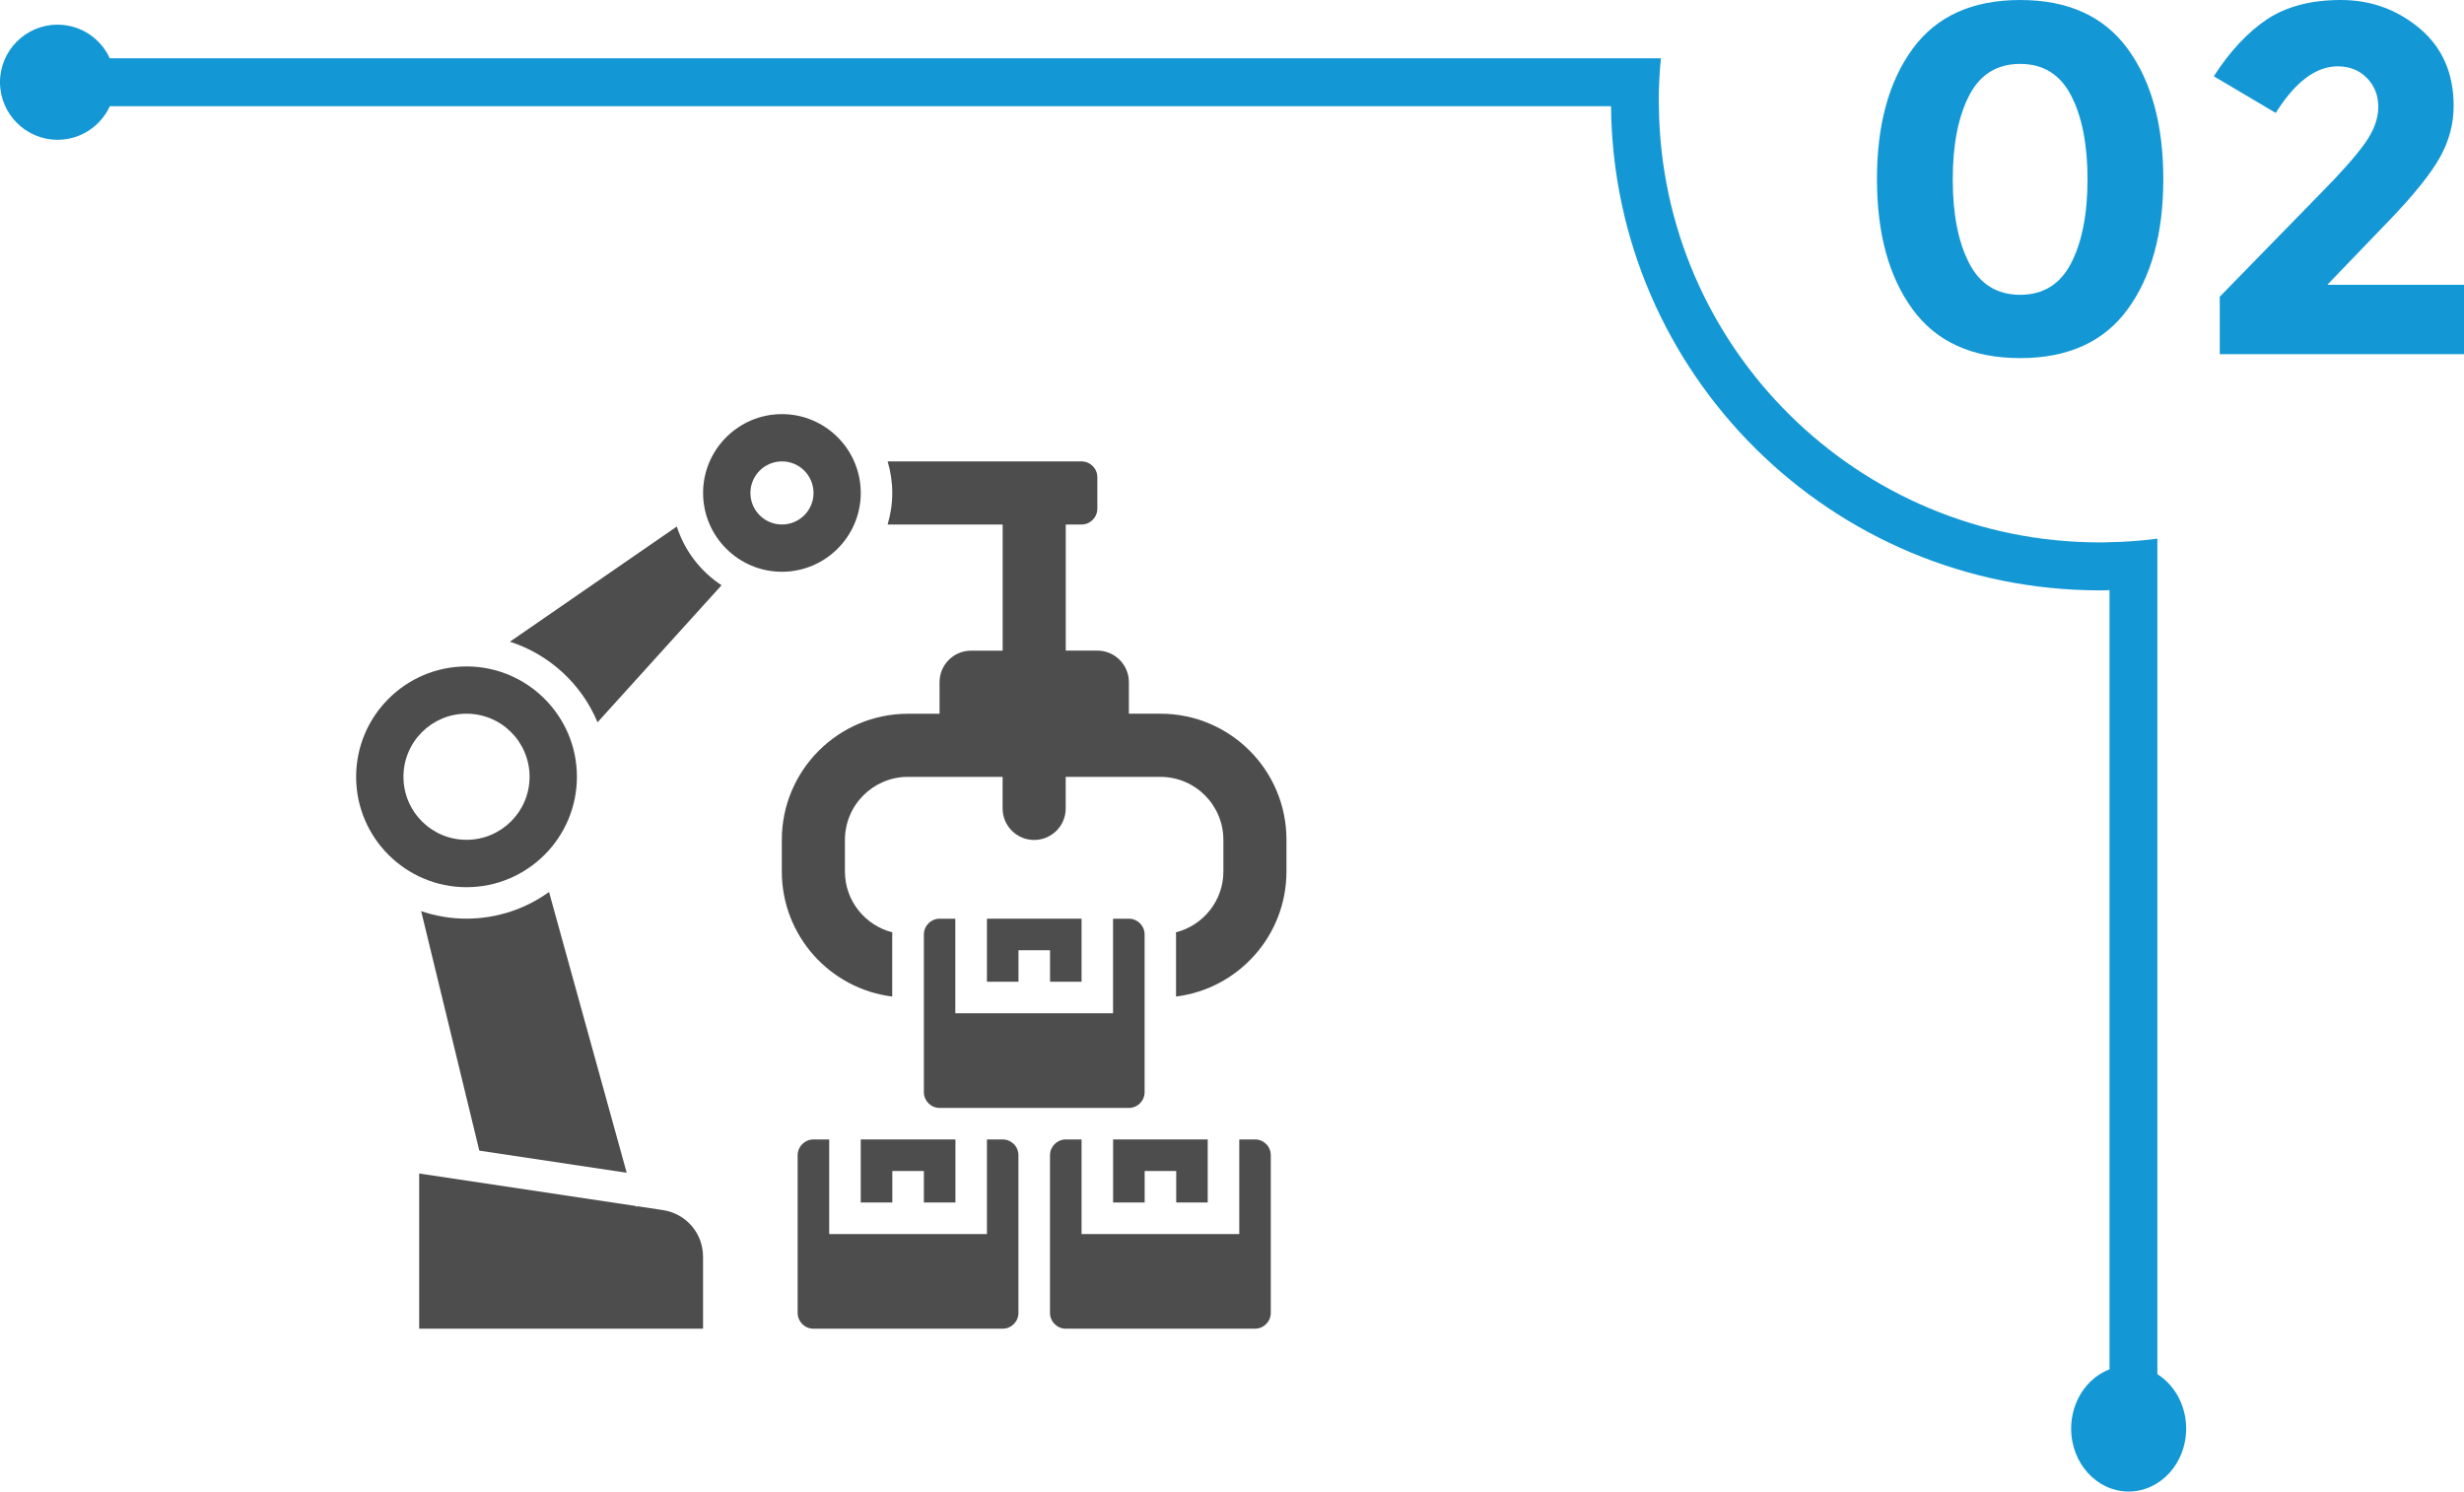
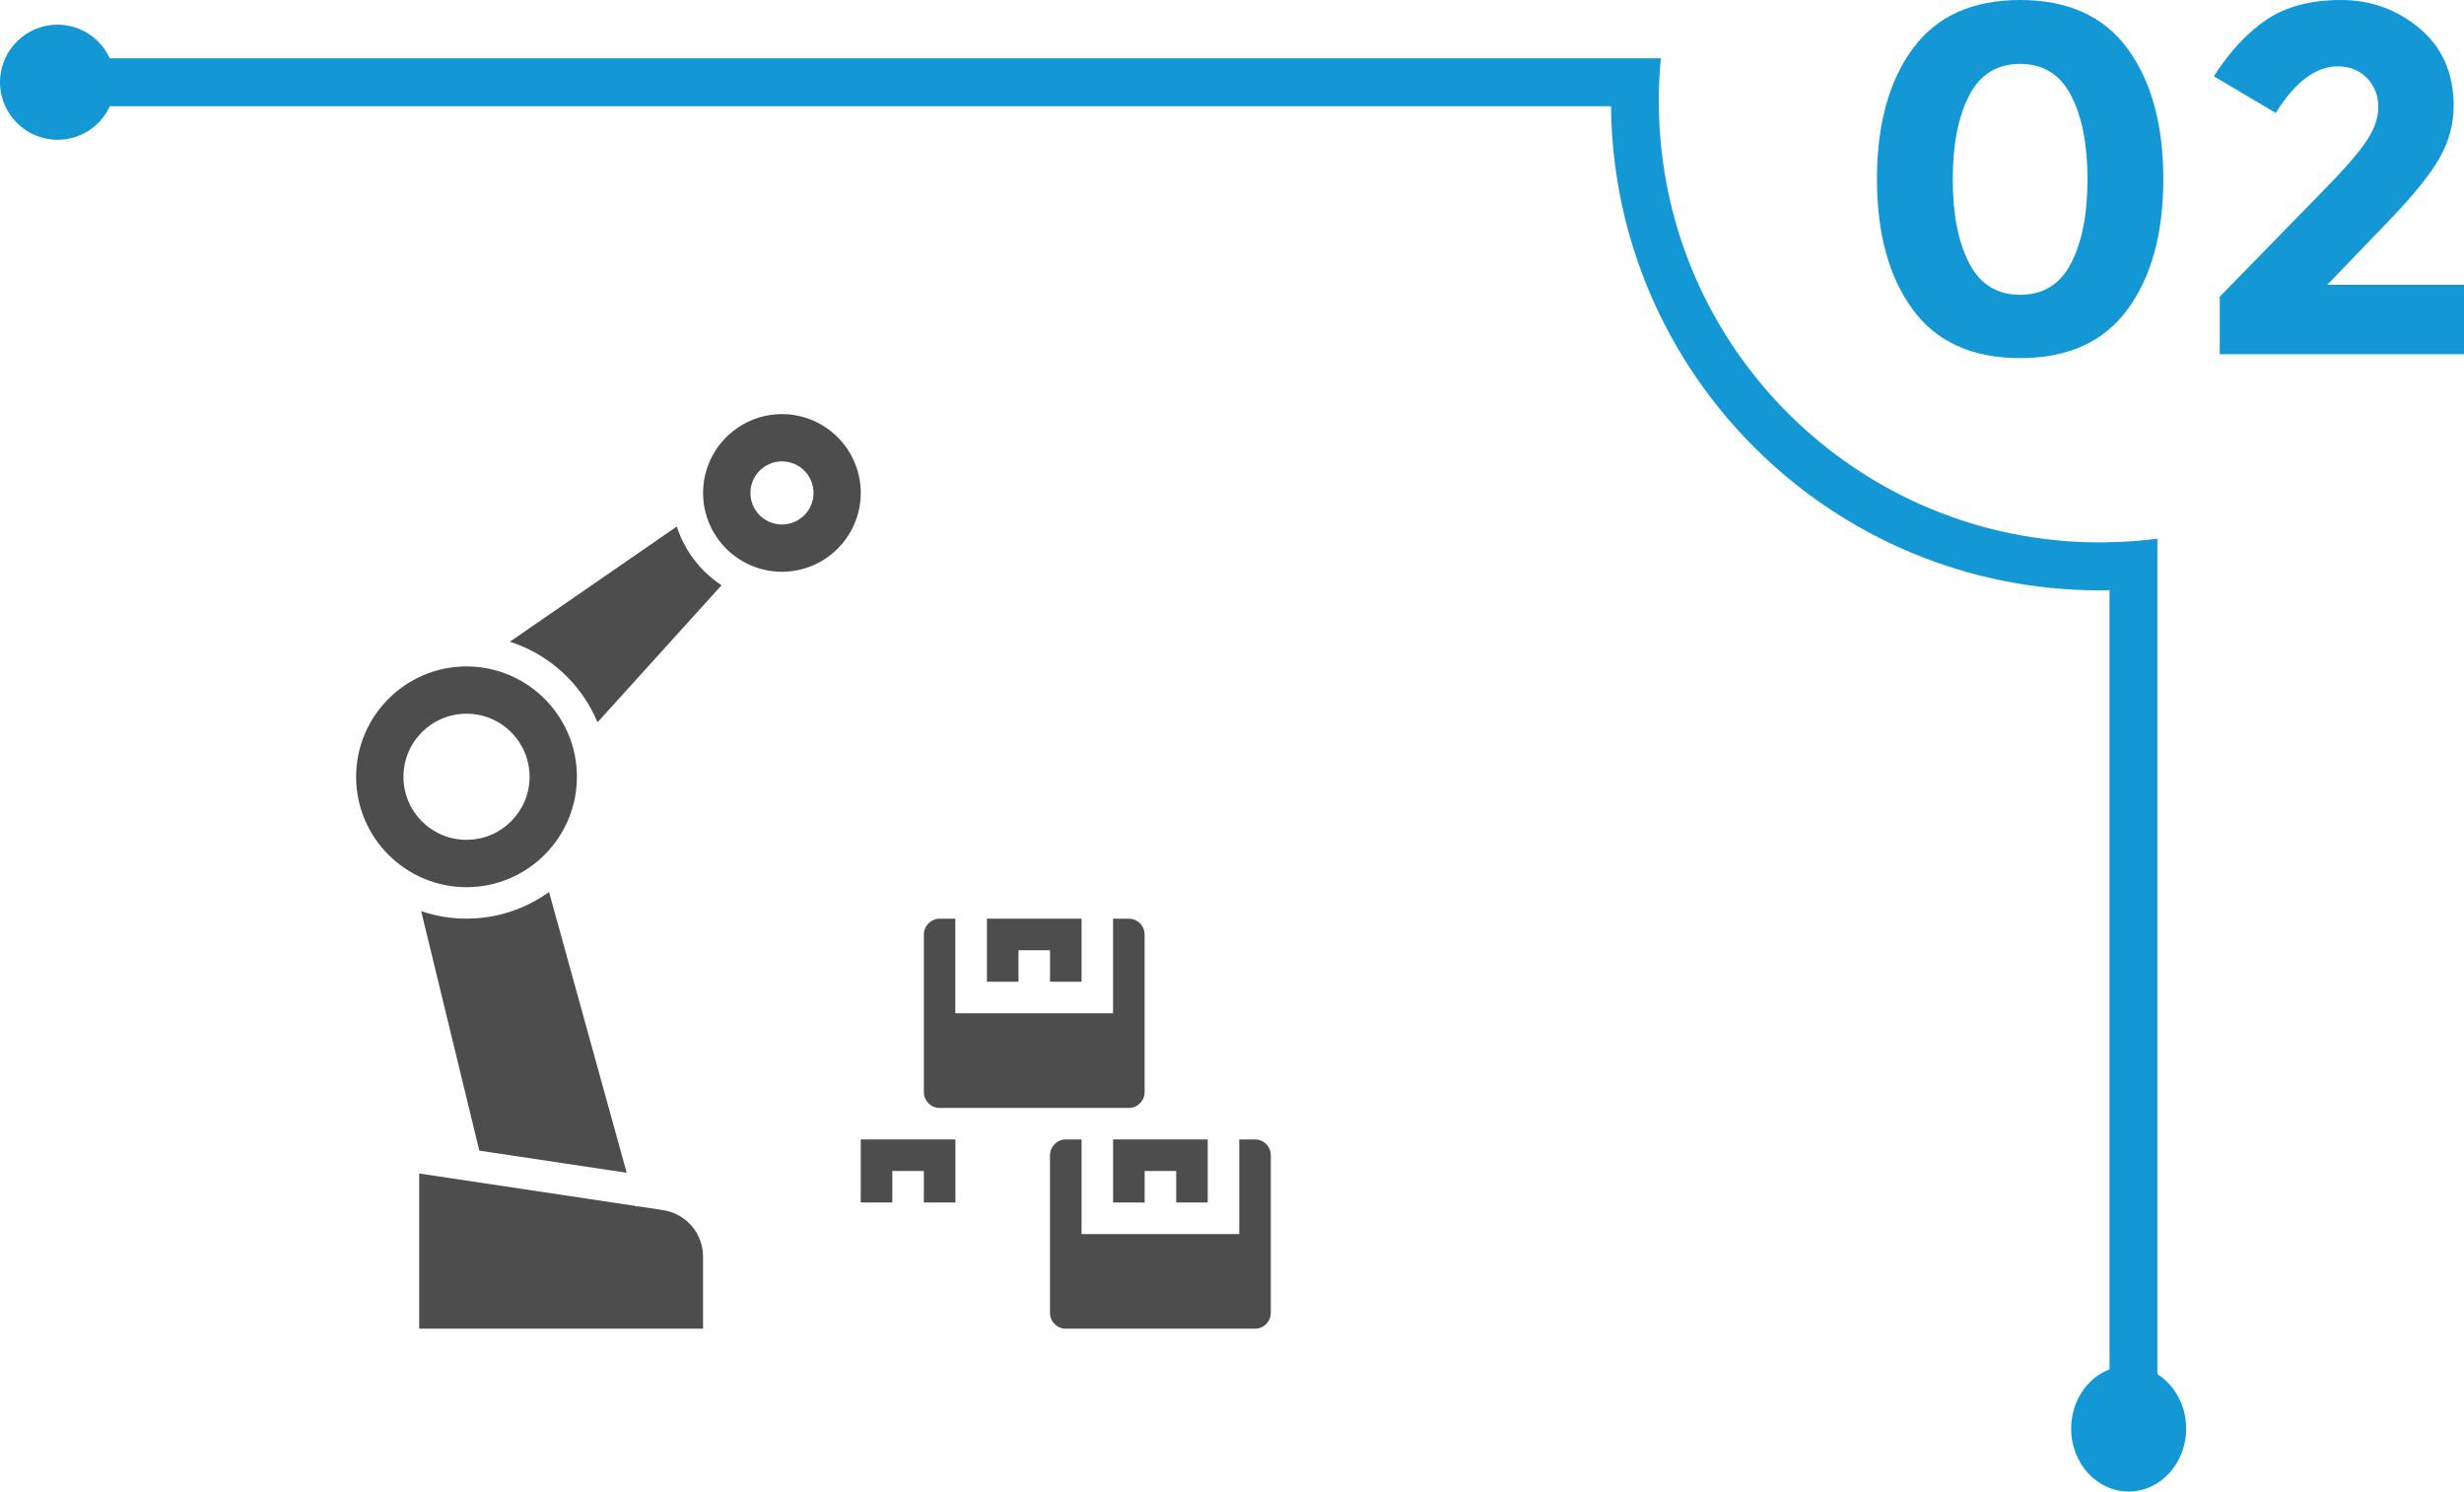
<svg xmlns="http://www.w3.org/2000/svg" x="0px" y="0px" width="462.25px" height="279.85px" viewBox="0 0 462.25 279.85" style="overflow:visible;enable-background:new 0 0 462.25 279.85;" xml:space="preserve">
  <style type="text/css">	.st0{fill:#1498D5;}	.st1{fill:#4E4D4D;}</style>
  <defs />
  <g>
    <g>
      <path class="st0" d="M378.98,67.19c-8.98,0-15.71-3.05-20.17-9.15c-4.46-6.1-6.69-14.25-6.69-24.44c0-10.19,2.23-18.34,6.69-24.44   C363.28,3.05,370,0,378.98,0c8.98,0,15.71,3.05,20.17,9.15c4.46,6.1,6.69,14.25,6.69,24.44c0,10.19-2.23,18.34-6.69,24.44   C394.69,64.14,387.96,67.19,378.98,67.19z M369.41,17.94c-2.04,3.97-3.07,9.2-3.07,15.71c0,6.51,1.02,11.74,3.07,15.71   c2.04,3.97,5.24,5.95,9.57,5.95c4.34,0,7.53-1.98,9.57-5.95c2.04-3.96,3.07-9.2,3.07-15.71c0-6.5-1.02-11.74-3.07-15.71   c-2.04-3.96-5.24-5.95-9.57-5.95C374.64,11.99,371.45,13.97,369.41,17.94z" />
      <path class="st0" d="M443.71,26.81c1.64-2.32,2.46-4.57,2.46-6.74c0-2.17-0.71-3.98-2.14-5.44c-1.43-1.46-3.25-2.18-5.48-2.18   c-4.09,0-7.96,2.91-11.62,8.74l-11.62-6.88c3.03-4.71,6.37-8.27,9.99-10.69C428.93,1.21,433.55,0,439.16,0   c5.61,0,10.53,1.78,14.78,5.34c4.24,3.56,6.37,8.41,6.37,14.54c0,3.35-0.85,6.55-2.56,9.62c-1.71,3.07-4.85,6.99-9.43,11.76   L436.6,53.44h25.65v13.01h-45.82V55.67l19.05-19.52C439.33,32.25,442.07,29.14,443.71,26.81z" />
    </g>
    <g>
-       <path class="st1" d="M217.7,133.91h-5.92v-5.92c0-3.27-2.65-5.92-5.92-5.92h-5.92V98.41h2.96c1.63,0,2.96-1.33,2.96-2.96v-5.92   c0-1.63-1.33-2.96-2.96-2.96h-36.38c0.56,1.87,0.87,3.86,0.87,5.92s-0.31,4.04-0.87,5.92h21.58v23.67h-5.92   c-3.27,0-5.92,2.65-5.92,5.92v5.92h-5.92c-13.07,0-23.67,10.6-23.67,23.67v5.92c0,12.07,9.04,22.01,20.71,23.47v-11.63   c0-0.14,0.04-0.27,0.04-0.41c-5.12-1.31-8.91-5.91-8.91-11.43v-5.92c0-6.54,5.3-11.83,11.83-11.83h17.75v5.92   c0,3.27,2.65,5.92,5.92,5.92c3.27,0,5.92-2.65,5.92-5.92v-5.92h17.75c6.54,0,11.83,5.3,11.83,11.83v5.92   c0,5.52-3.8,10.12-8.92,11.43c0.01,0.14,0.04,0.27,0.04,0.41v11.63c11.67-1.46,20.71-11.4,20.71-23.47v-5.92   C241.37,144.51,230.77,133.91,217.7,133.91" />
      <polygon class="st1" points="202.9,184.2 202.9,172.37 185.15,172.37 185.15,184.2 191.07,184.2 191.07,178.29 196.99,178.29    196.99,184.2   " />
      <polygon class="st1" points="226.57,225.62 226.57,213.79 211.78,213.79 208.82,213.79 208.82,225.62 214.74,225.62    214.74,219.71 220.66,219.71 220.66,225.62   " />
      <polygon class="st1" points="161.48,225.62 167.4,225.62 167.4,219.71 173.32,219.71 173.32,225.62 179.24,225.62 179.24,213.79    176.28,213.79 161.48,213.79   " />
      <path class="st1" d="M235.45,213.79h-2.96v17.75h-29.59v-17.75h-2.96c-1.63,0-2.96,1.33-2.96,2.96v29.59   c0,1.63,1.33,2.96,2.96,2.96h35.5c1.63,0,2.96-1.33,2.96-2.96v-29.59C238.41,215.12,237.08,213.79,235.45,213.79" />
-       <path class="st1" d="M188.11,213.79h-2.96v17.75h-29.59v-17.75h-2.96c-1.63,0-2.96,1.33-2.96,2.96v29.59   c0,1.63,1.33,2.96,2.96,2.96h35.5c1.63,0,2.96-1.33,2.96-2.96v-29.59C191.07,215.12,189.74,213.79,188.11,213.79" />
      <path class="st1" d="M176.28,172.37c-1.63,0-2.96,1.33-2.96,2.96v29.59c0,1.63,1.33,2.96,2.96,2.96h11.83h11.83h11.83   c1.63,0,2.96-1.33,2.96-2.96v-29.59c0-1.63-1.33-2.96-2.96-2.96h-2.96v17.75h-29.59v-17.75H176.28z" />
      <path class="st1" d="M108.23,145.74c0-11.37-9.22-20.62-20.57-20.7l-0.1,0v0c-0.01,0-0.03,0-0.04,0   c-11.42,0-20.71,9.29-20.71,20.71s9.29,20.71,20.71,20.71S108.23,157.17,108.23,145.74 M75.69,145.74   c0-6.54,5.3-11.83,11.83-11.83c6.54,0,11.83,5.3,11.83,11.83s-5.3,11.83-11.83,11.83C80.99,157.58,75.69,152.28,75.69,145.74" />
      <path class="st1" d="M126.97,98.79L95.66,120.4c7.44,2.39,13.46,7.97,16.44,15.12l23.26-25.71   C131.43,107.22,128.43,103.35,126.97,98.79" />
      <path class="st1" d="M79.01,170.95l10.91,44.94l27.65,4.15l-14.57-52.68c-4.37,3.14-9.71,5-15.49,5   C84.55,172.37,81.69,171.86,79.01,170.95" />
      <path class="st1" d="M161.48,92.49c0-8.16-6.64-14.79-14.79-14.79s-14.79,6.64-14.79,14.79s6.64,14.79,14.79,14.79   S161.48,100.65,161.48,92.49 M140.78,92.49c0-3.27,2.65-5.92,5.92-5.92c3.27,0,5.92,2.65,5.92,5.92c0,3.27-2.65,5.92-5.92,5.92   C143.42,98.41,140.78,95.76,140.78,92.49" />
      <path class="st1" d="M124.34,227.04l-4.71-0.71l-0.3,0.08l-0.04-0.13l-40.65-6.1v29.11h53.25v-13.47   C131.9,231.39,128.72,227.7,124.34,227.04" />
    </g>
    <g>
      <path class="st0" d="M0,15.42C0,9.47,4.84,4.63,10.79,4.63c4.35,0,8.11,2.59,9.8,6.3h291c-0.27,2.66-0.4,5.36-0.4,8.09   c0,0.31,0,0.59,0.02,0.9c0.47,45.29,37.33,81.85,82.73,81.85c0.59,0,1.21,0,1.8-0.04c3.04-0.05,6.04-0.27,8.99-0.67v156.77   c3.22,2.03,5.4,5.85,5.4,10.22c0,6.51-4.84,11.8-10.79,11.8c-5.95,0-10.79-5.29-10.79-11.8c0-5.14,3-9.52,7.2-11.13V110.73   c-0.59,0.04-1.21,0.04-1.8,0.04c-50.37,0-91.26-40.58-91.72-90.84H20.6c-1.69,3.71-5.45,6.3-9.8,6.3C4.84,26.22,0,21.38,0,15.42z" />
    </g>
  </g>
</svg>